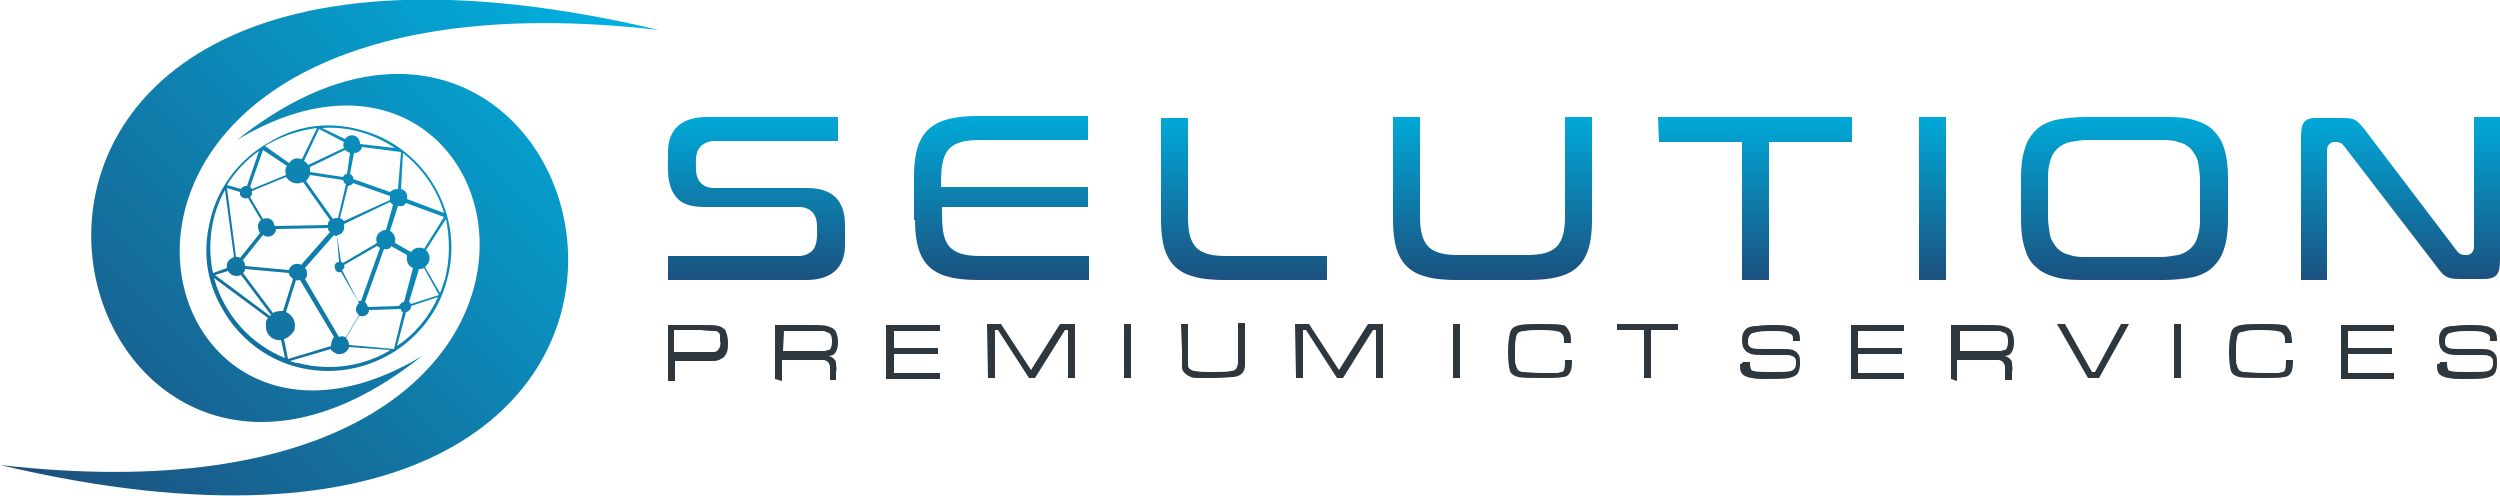
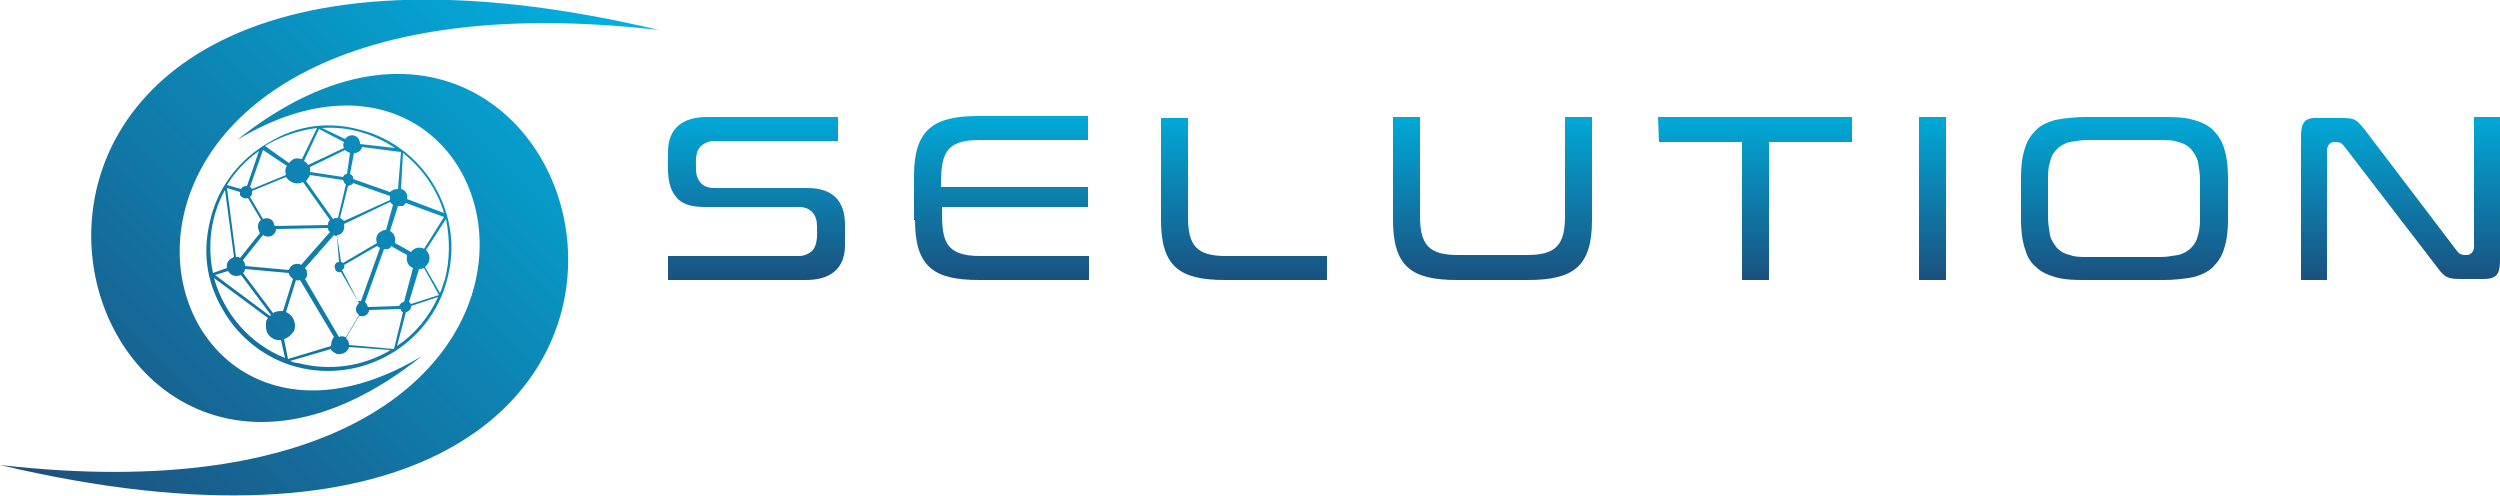
<svg xmlns="http://www.w3.org/2000/svg" version="1.1" id="Ebene_1" x="0px" y="0px" viewBox="0 0 250 49.6" style="enable-background:new 0 0 250 49.6;" xml:space="preserve">
  <style type="text/css">
	.st0{fill-rule:evenodd;clip-rule:evenodd;fill:url(#SVGID_1_);}
	.st1{fill:#2E363E;}
	.st2{fill:url(#SVGID_00000067929418611332305760000015317438156838053517_);}
</style>
  <linearGradient id="SVGID_1_" gradientUnits="userSpaceOnUse" x1="300.122" y1="-120.67" x2="300.122" y2="-104.372" gradientTransform="matrix(1 0 0 -1 -141.73 -92.678)">
    <stop offset="0" style="stop-color:#1B517F" />
    <stop offset="1" style="stop-color:#00A9D8" />
  </linearGradient>
  <path class="st0" d="M67.7,19.8c0.7,0.8,1.9,0.9,2.9,0.9h9.3c1.2,0,1.8,0.8,1.8,1.9c0,0.8,0.1,1.7-0.4,2.4c-0.4,0.4-0.9,0.6-1.4,0.6  H66.8V28h13.8c2.4,0,3.9-1.1,3.9-3.5v-2c0-2.5-1.3-3.7-3.8-3.7h-9.3c-1.2,0-1.8-0.8-1.8-1.9c0-0.8-0.1-1.6,0.4-2.2  c0.4-0.4,0.9-0.6,1.4-0.6h12.4v-2.4H70.7c-2.4,0-3.9,1.1-3.9,3.5C66.8,16.8,66.6,18.6,67.7,19.8L67.7,19.8z M230.1,13.7V28h2.6V15  c0-0.4,0.3-0.8,0.7-0.8c0.4,0,0.7,0,1,0.4l9.3,12.1c0.8,1.1,1.1,1.2,2.5,1.2h2.1c1.5,0,1.7-0.6,1.7-2V11.7h-2.6v13  c0,0.4-0.3,0.8-0.7,0.8c-0.4,0-0.7,0-1-0.4l-9.2-12.1c-0.9-1.1-1-1.2-2.4-1.2h-2.2C230.4,11.7,230.1,12.3,230.1,13.7L230.1,13.7z   M202.1,22c0,1,0.1,2,0.4,2.9c0.2,0.7,0.5,1.3,1.1,1.8c0.5,0.5,1.2,0.8,1.9,1c1,0.3,2.1,0.3,3.1,0.3h7.7c1,0,2.1-0.1,3.1-0.3  c0.7-0.2,1.4-0.5,1.9-1c0.5-0.5,0.9-1.1,1.1-1.8c0.3-0.9,0.4-1.9,0.4-2.9v-4.3c0-0.9-0.1-2-0.4-2.9c-0.2-0.7-0.6-1.3-1.1-1.8  c-0.5-0.5-1.2-0.8-1.9-1c-1-0.3-2.1-0.3-3.1-0.3h-7.7c-1,0-2.1,0.1-3.1,0.3c-0.7,0.2-1.4,0.5-1.9,1c-0.5,0.5-0.9,1.1-1.1,1.8  c-0.3,0.9-0.4,1.9-0.4,2.9V22L202.1,22z M204.8,21.7V18c0-0.6,0-1.2,0.2-1.8c0.1-0.5,0.3-0.9,0.7-1.3c0.3-0.3,0.8-0.6,1.3-0.7  c0.6-0.1,1.2-0.2,1.7-0.2h7.4c0.6,0,1.2,0,1.7,0.2c0.5,0.1,0.9,0.3,1.3,0.7c0.3,0.4,0.6,0.8,0.7,1.3c0.1,0.6,0.2,1.2,0.2,1.8v3.7  c0,0.6,0,1.2-0.2,1.8c-0.1,0.5-0.3,0.9-0.7,1.3c-0.3,0.3-0.8,0.6-1.3,0.7c-0.6,0.1-1.2,0.2-1.7,0.2h-7.4c-0.6,0-1.2,0-1.7-0.2  c-0.5-0.1-0.9-0.3-1.3-0.7c-0.3-0.4-0.6-0.8-0.7-1.3C204.9,22.9,204.8,22.3,204.8,21.7L204.8,21.7z M191.9,11.7V28h2.7V11.7  L191.9,11.7z M165.9,14.2h8.3V28h2.7V14.2h8.3h0v-2.5h-19.4L165.9,14.2L165.9,14.2L165.9,14.2z M139.3,22c0,4.7,1.9,6,6.4,6h7.1  c4.6,0,6.4-1.4,6.4-6V11.7h-2.7v9.9c0,2.9-0.9,3.9-3.8,3.9h-6.9c-2.9,0-3.8-1-3.8-3.9v-9.9h-2.7L139.3,22L139.3,22z M116.1,22  c0,4.7,1.9,6,6.4,6h10.2v-2.4h-10.1c-2.9,0-3.8-1-3.8-3.9v-9.9h-2.7V22L116.1,22z M91.5,22c0,4.7,1.9,6,6.4,6h11v-2.4H98  c-3.8,0-3.8-1.9-3.8-4.9h14.6v-2H94.1c0-3,0.2-4.7,3.8-4.7h10.9v-2.4h-11c-4.5,0-6.4,1.4-6.4,6V22L91.5,22z" />
-   <path class="st1" d="M66.8,37.9v-5.4h3.4c0.9,0,1.4,0,1.6,0.1c0.2,0,0.3,0.1,0.5,0.2c0.1,0.1,0.3,0.2,0.3,0.4  c0.1,0.2,0.2,0.6,0.2,1.1c0,0.3,0,0.6-0.1,0.9c-0.1,0.2-0.2,0.4-0.3,0.5c-0.1,0.1-0.3,0.2-0.5,0.3c-0.2,0.1-0.5,0.1-0.7,0.1  c-0.1,0-0.5,0-1,0h-2.7v2H66.8z M67.5,35.2h2.7c0.7,0,1.1,0,1.2,0c0.2,0,0.3-0.1,0.4-0.2c0.1-0.1,0.1-0.2,0.2-0.3  c0-0.2,0.1-0.4,0-0.6c0-0.2,0-0.4,0-0.6c0-0.1-0.1-0.2-0.2-0.3c-0.1-0.1-0.3-0.1-0.4-0.1c-0.2,0-0.6,0-1.3-0.1h-2.7V35.2L67.5,35.2z   M77.5,37.9v-5.4h3.4c0.9,0,1.5,0,1.8,0.1c0.4,0.1,0.8,0.3,0.9,0.6c0.1,0.2,0.2,0.6,0.2,1c0,0.2,0,0.5-0.1,0.7  c0,0.1-0.1,0.3-0.2,0.4c-0.1,0.2-0.4,0.3-0.7,0.3c0.2,0,0.4,0.1,0.6,0.3c0.1,0.1,0.2,0.2,0.2,0.4c0,0.3,0.1,0.6,0,0.9v0.8H83v-0.5  c0-0.4,0-0.7,0-0.9c-0.1-0.3-0.2-0.5-0.6-0.6c-0.1,0-0.3,0-0.4,0c-0.1,0-0.5,0-1.1,0h-2.7v2.1L77.5,37.9z M78.3,35.1h2.7  c0.7,0,1.2,0,1.4,0c0.2,0,0.3-0.1,0.5-0.1c0.2-0.1,0.3-0.4,0.3-0.9c0-0.4-0.1-0.7-0.3-0.8c-0.2-0.1-0.3-0.1-0.5-0.2  c-0.2,0-0.7,0-1.3,0h-2.7L78.3,35.1L78.3,35.1z M88.6,37.9v-5.4H94v0.6h-4.6v1.7h4.4v0.6h-4.4v1.9H94v0.6L88.6,37.9z M98.7,32.4h1.4  l3,4.6l2.9-4.6h1.5v5.4h-0.7v-4.8h-0.3l-3,4.8h-0.6l-3.1-4.8h-0.3v4.8h-0.7L98.7,32.4L98.7,32.4z M112.4,32.4h0.7v5.4h-0.7V32.4  L112.4,32.4z M118.1,32.4h0.7v2.7c0,0.8,0,1.3,0,1.4c0,0.2,0.1,0.4,0.2,0.4c0.1,0.1,0.3,0.2,0.5,0.2c0.5,0.1,1.1,0.1,1.6,0.1  c1,0,1.6,0,2-0.1c0.2,0,0.4-0.1,0.5-0.2s0.1-0.3,0.2-0.5c0-0.2,0-0.7,0-1.4v-2.7h0.7v2.7c0,0.7,0,1.2,0,1.5c0,0.5-0.2,0.8-0.5,1  c-0.2,0.1-0.4,0.2-0.7,0.2c-0.3,0-0.9,0.1-2,0.1c-0.9,0-1.5,0-1.6,0c-0.2,0-0.4,0-0.6-0.1c-0.3-0.1-0.6-0.3-0.8-0.6  c-0.1-0.2-0.1-0.4-0.1-0.6c0-0.2,0-0.7,0-1.5L118.1,32.4L118.1,32.4z M129.5,32.4h1.4l3,4.6l2.9-4.6h1.5v5.4h-0.7v-4.8h-0.3l-3,4.8  h-0.6l-3.1-4.8h-0.3v4.8h-0.7L129.5,32.4L129.5,32.4z M145.3,32.4h0.7v5.4h-0.7V32.4L145.3,32.4z M156.5,36h0.7c0,0.3,0,0.7-0.1,1  c-0.1,0.4-0.4,0.7-0.8,0.7c-0.4,0.1-1,0.1-2,0.1c-1.2,0-2,0-2.5-0.1c-0.4-0.1-0.7-0.3-0.8-0.6c-0.1-0.3-0.2-1-0.2-1.9  c0-0.9,0.1-1.5,0.2-1.9c0.1-0.5,0.5-0.7,1-0.8c0.5-0.1,1.3-0.1,2.2-0.1c0.9,0,1.6,0,2,0.1c0.2,0,0.4,0.1,0.5,0.3  c0.1,0.1,0.2,0.3,0.3,0.5c0.1,0.3,0.1,0.6,0.1,1h-0.7c0-0.1,0-0.2,0-0.2c0-0.2,0-0.4-0.1-0.6c-0.1-0.1-0.2-0.2-0.3-0.3  c-0.3-0.1-0.9-0.2-1.9-0.2c-0.7,0-1.3,0-1.6,0.1c-0.4,0-0.6,0.1-0.7,0.2c-0.1,0.1-0.2,0.3-0.2,0.5c-0.1,0.4-0.1,0.7-0.1,1.1  c0,0.2,0,0.5,0,0.9c0,0.4,0,0.6,0.1,0.7c0,0.2,0.1,0.3,0.2,0.5c0.1,0.1,0.3,0.2,0.5,0.2c0.4,0,1,0.1,1.8,0.1c0.2,0,0.5,0,0.9,0  c0.4,0,0.6,0,0.7,0c0.2,0,0.3-0.1,0.5-0.1c0.1-0.1,0.2-0.1,0.2-0.2C156.5,36.7,156.5,36.4,156.5,36L156.5,36z M161.6,32.4h6.2v0.6  h-2.7v4.8h-0.7v-4.8h-2.7V32.4L161.6,32.4z M174.3,36.2h0.7c0,0,0,0.1,0,0.1c0,0.2,0,0.4,0.1,0.6c0,0.1,0.1,0.2,0.3,0.2  c0.2,0.1,0.9,0.1,2,0.1c0.8,0,1.4,0,1.7-0.1c0.3-0.1,0.5-0.3,0.5-0.8c0-0.2,0-0.4-0.1-0.5c-0.1-0.1-0.2-0.2-0.3-0.2  c-0.2-0.1-0.4-0.1-0.6-0.1c-0.2,0-1,0-2.4,0c-0.4,0-0.7,0-1.1-0.1c-0.2-0.1-0.5-0.2-0.6-0.4c-0.2-0.2-0.3-0.5-0.3-1  c0-0.5,0.1-0.8,0.4-1.1c0.1-0.1,0.3-0.2,0.4-0.2c0.2-0.1,0.5-0.1,0.7-0.1c0.6-0.1,1.1-0.1,1.7-0.1c0.5,0,1,0,1.4,0.1  c0.3,0,0.6,0.2,0.8,0.3c0.1,0.1,0.3,0.3,0.3,0.4c0.1,0.3,0.1,0.5,0.1,0.8h-0.7v-0.1c0-0.3,0-0.4-0.1-0.5c-0.1-0.1-0.3-0.2-0.6-0.3  c-0.4-0.1-0.8-0.1-1.3-0.1c-0.5,0-1.1,0-1.6,0.1c-0.4,0.1-0.6,0.1-0.7,0.3c-0.1,0.1-0.2,0.3-0.2,0.6c0,0.2,0,0.4,0.1,0.5  c0.1,0.1,0.2,0.2,0.3,0.2c0.2,0.1,0.7,0.1,1.4,0.1c0.2,0,0.8,0,1.8,0c0.3,0,0.6,0,0.9,0.1c0.2,0.1,0.4,0.2,0.5,0.4  c0.2,0.2,0.2,0.5,0.2,1c0,0.4-0.1,0.7-0.2,0.9c-0.2,0.3-0.5,0.4-0.9,0.5c-0.4,0.1-1.2,0.1-2.4,0.1c-0.4,0-0.9,0-1.3-0.1  c-0.2,0-0.5-0.1-0.7-0.2c-0.2-0.1-0.3-0.2-0.4-0.4c-0.1-0.2-0.1-0.4-0.1-0.8C174.2,36.4,174.2,36.3,174.3,36.2L174.3,36.2z   M185.1,37.9v-5.4h5.3v0.6h-4.6v1.7h4.4v0.6h-4.4v1.9h4.6v0.6L185.1,37.9z M195.1,37.9v-5.4h3.4c0.9,0,1.5,0,1.8,0.1  c0.4,0.1,0.8,0.3,0.9,0.6c0.1,0.2,0.2,0.6,0.2,1c0,0.2,0,0.5-0.1,0.7c0,0.1-0.1,0.3-0.2,0.4c-0.1,0.2-0.4,0.3-0.7,0.3  c0.2,0,0.4,0.1,0.6,0.3c0.1,0.1,0.2,0.2,0.2,0.4c0,0.3,0.1,0.6,0,0.9v0.8h-0.7v-0.5c0-0.4,0-0.7,0-0.9c-0.1-0.3-0.2-0.5-0.6-0.6  c-0.1,0-0.3,0-0.4,0c-0.1,0-0.5,0-1.1,0h-2.7v2.1L195.1,37.9z M195.9,35.1h2.7c0.7,0,1.2,0,1.4,0c0.2,0,0.3-0.1,0.5-0.1  c0.2-0.1,0.3-0.4,0.3-0.9c0-0.4-0.1-0.7-0.3-0.8c-0.2-0.1-0.3-0.1-0.5-0.2c-0.2,0-0.7,0-1.3,0h-2.7V35.1L195.9,35.1z M205.7,32.4  h0.8l2.7,4.8h0.3l2.6-4.8h0.8l-3,5.4h-1.1L205.7,32.4z M217.4,32.4h0.7v5.4h-0.7V32.4z M228.6,36h0.7c0,0.3,0,0.7-0.1,1  c-0.1,0.4-0.4,0.7-0.8,0.7c-0.4,0.1-1,0.1-2,0.1c-1.2,0-2,0-2.5-0.1c-0.4-0.1-0.7-0.3-0.8-0.6c-0.1-0.3-0.2-1-0.2-1.9  c0-0.9,0.1-1.5,0.2-1.9c0.1-0.5,0.5-0.7,1-0.8c0.5-0.1,1.3-0.1,2.2-0.1c0.9,0,1.6,0,2,0.1c0.2,0,0.4,0.1,0.5,0.3  c0.1,0.1,0.2,0.3,0.3,0.5c0,0.2,0.1,0.5,0.1,1h-0.7c0-0.1,0-0.2,0-0.2c0-0.2,0-0.4-0.1-0.6c-0.1-0.1-0.2-0.2-0.3-0.3  c-0.3-0.1-0.9-0.2-1.9-0.2c-0.7,0-1.3,0-1.6,0.1s-0.6,0.1-0.7,0.2c-0.1,0.1-0.2,0.3-0.2,0.5c-0.1,0.4-0.1,0.7-0.1,1.1  c0,0.2,0,0.5,0,0.9c0,0.4,0,0.6,0.1,0.7c0,0.2,0.1,0.3,0.2,0.5c0.1,0.1,0.3,0.2,0.5,0.2c0.4,0,1,0.1,1.8,0.1c0.2,0,0.5,0,0.9,0  c0.4,0,0.6,0,0.7,0c0.2,0,0.3-0.1,0.5-0.1c0.1-0.1,0.2-0.1,0.2-0.2C228.6,36.7,228.6,36.4,228.6,36L228.6,36z M234.1,37.9v-5.4h5.3  v0.6h-4.6v1.7h4.4v0.6h-4.4v1.9h4.6v0.6L234.1,37.9z M244,36.2h0.7c0,0,0,0.1,0,0.1c0,0.2,0,0.4,0.1,0.6c0,0.1,0.1,0.2,0.3,0.2  c0.2,0.1,0.9,0.1,2,0.1c0.8,0,1.4,0,1.7-0.1c0.3-0.1,0.5-0.3,0.5-0.8c0-0.2,0-0.4-0.1-0.5c-0.1-0.1-0.2-0.2-0.3-0.2  c-0.2-0.1-0.4-0.1-0.6-0.1c-0.2,0-1,0-2.4,0c-0.4,0-0.7,0-1.1-0.1c-0.2-0.1-0.5-0.2-0.6-0.4c-0.2-0.2-0.3-0.5-0.3-1  c0-0.5,0.1-0.8,0.4-1.1c0.1-0.1,0.3-0.2,0.4-0.2c0.2-0.1,0.5-0.1,0.7-0.1c0.6-0.1,1.1-0.1,1.7-0.1c0.5,0,1,0,1.4,0.1  c0.3,0,0.6,0.2,0.8,0.3c0.1,0.1,0.3,0.3,0.3,0.4c0.1,0.3,0.1,0.5,0.1,0.8h-0.7v-0.1c0-0.3,0-0.4-0.1-0.5c-0.1-0.1-0.3-0.2-0.6-0.3  c-0.4-0.1-0.8-0.1-1.3-0.1c-0.5,0-1.1,0-1.6,0.1c-0.4,0.1-0.6,0.1-0.7,0.3c-0.1,0.1-0.2,0.3-0.2,0.6c0,0.2,0,0.4,0.1,0.5  c0.1,0.1,0.2,0.2,0.3,0.2c0.2,0.1,0.7,0.1,1.4,0.1c0.2,0,0.8,0,1.8,0c0.3,0,0.6,0,0.9,0.1c0.2,0.1,0.4,0.2,0.5,0.4  c0.2,0.2,0.2,0.5,0.2,1c0,0.4-0.1,0.7-0.2,0.9c-0.2,0.3-0.5,0.4-0.9,0.5s-1.2,0.1-2.4,0.1c-0.4,0-0.9,0-1.3-0.1  c-0.2,0-0.5-0.1-0.7-0.2c-0.2-0.1-0.3-0.2-0.4-0.4c-0.1-0.2-0.1-0.4-0.1-0.8C244,36.4,244,36.3,244,36.2L244,36.2z" />
  <linearGradient id="SVGID_00000035523241020083661110000011441947337695039624_" gradientUnits="userSpaceOnUse" x1="147.336" y1="-144.816" x2="202.04" y2="-90.112" gradientTransform="matrix(1 0 0 -1 -141.73 -92.678)">
    <stop offset="0" style="stop-color:#1D4E7C" />
    <stop offset="1" style="stop-color:#00B3E2" />
  </linearGradient>
  <path style="fill:url(#SVGID_00000035523241020083661110000011441947337695039624_);" d="M24,19.2l-1.3-0.4l0.9,6.9  c0.1,0,0.2,0,0.2,0c0.1,0,0.2,0.1,0.2,0.1l2-2.5c0,0-0.1-0.1-0.1-0.2c-0.2-0.4-0.1-0.9,0.2-1.1l-1.3-2.2c-0.3,0.1-0.6,0-0.8-0.3  C24,19.5,24,19.3,24,19.2L24,19.2z M42.2,35.6C12.5,53.5-0.3-4.6,65.9,3C-16.6-16.5,4.9,65.4,42.2,35.6z M23.7,14  C53.4-3.9,66.3,54.1,0,46.5C82.5,66,61.1-15.8,23.7,14L23.7,14z M34.1,26.2c0.1,0,0.2,0.1,0.2,0.1l3.4-2c-0.2-0.5,0-1,0.5-1.2  c0.1-0.1,0.3-0.1,0.4-0.1l0.7-2.5c-0.1-0.1-0.2-0.2-0.3-0.3l-4.6,2.2c0.1,0.5-0.1,1-0.6,1.1c0,0,0,0-0.1,0L34.1,26.2L34.1,26.2  L34.1,26.2z M34.4,26.5c0.1,0.2,0,0.4-0.2,0.5l1.6,3.1c0.1,0,0.2,0,0.3,0l1.9-5.3c-0.1-0.1-0.2-0.1-0.3-0.2L34.4,26.5L34.4,26.5z   M34.1,27.2c-0.3,0.1-0.6-0.1-0.6-0.4c-0.1-0.2,0-0.5,0.3-0.6c0,0,0.1,0,0.1,0l-0.2-2.6c0,0-0.1,0-0.1,0c-0.1,0-0.2-0.1-0.2-0.1  l-2.9,3.3c0,0,0,0.1,0.1,0.1c0.1,0.2,0.1,0.4,0.1,0.6c0,0.2-0.1,0.3-0.2,0.4l3.4,5.8c0.2-0.1,0.4-0.1,0.6,0c0,0,0.1,0,0.1,0l1.3-2.2  c-0.1-0.1-0.1-0.1-0.2-0.2c-0.2-0.3-0.1-0.7,0.2-1L34.1,27.2L34.1,27.2z M34,21.8c0.2,0.1,0.3,0.2,0.4,0.3L39,20c0-0.1,0-0.3,0-0.4  l-3.7-1.3c0,0.1-0.1,0.1-0.2,0.2c-0.1,0-0.2,0.1-0.3,0.1L34,21.8L34,21.8z M33,23.2c0,0-0.1-0.1-0.1-0.1c-0.1-0.1-0.1-0.2-0.1-0.3  l-5.2,0.1c0,0,0,0.1,0,0.1c-0.1,0.5-0.6,0.8-1.1,0.6c-0.1,0-0.1-0.1-0.2-0.1l-2,2.5c0,0.1,0.1,0.1,0.1,0.2c0.1,0.1,0.1,0.3,0.1,0.4  l4.4,0.4c0.1-0.4,0.5-0.7,1-0.6c0.1,0,0.1,0,0.2,0.1L33,23.2L33,23.2z M32.8,22.5c0,0,0-0.1,0-0.1c0-0.2,0.1-0.3,0.2-0.4l-2.7-3.8  c-0.6,0.3-1.3,0.1-1.7-0.5c0,0,0,0,0,0l-3.4,1.4c0,0.1,0,0.2,0,0.3c0,0.1-0.1,0.2-0.2,0.3l1.3,2.2c0.5-0.2,1,0,1.1,0.5  c0,0.1,0,0.1,0.1,0.2L32.8,22.5L32.8,22.5z M33.3,21.9c0.1-0.1,0.3-0.1,0.5-0.1l0.8-3.4c-0.1,0-0.2-0.1-0.2-0.2  c0-0.1-0.1-0.1-0.1-0.2L31,17.5l0,0c-0.1,0.2-0.2,0.4-0.4,0.6L33.3,21.9L33.3,21.9z M31,17.2l3.3,0.5c0.1-0.2,0.2-0.3,0.4-0.3  l0.3-2.1c-0.2-0.1-0.4-0.2-0.5-0.3L31,16.7C31,16.9,31,17,31,17.2L31,17.2z M28.9,27.3l-4.4-0.4l0,0c0,0.2-0.1,0.3-0.2,0.4l3,4l0,0  c0.3-0.2,0.7-0.2,1-0.2l1-3.2c-0.1-0.1-0.2-0.2-0.3-0.3C28.9,27.5,28.9,27.4,28.9,27.3L28.9,27.3z M39.8,20.6L39,23.1  c0.4,0.2,0.6,0.7,0.5,1.1c0,0,0,0,0,0.1l1.6,0.9c0.3-0.4,0.7-0.5,1.1-0.4c0.1,0,0.1,0,0.2,0.1l2-3.2l-3.8-1.4  c-0.1,0.1-0.2,0.2-0.3,0.3C40.1,20.6,39.9,20.6,39.8,20.6L39.8,20.6z M38.4,24.9l-1.9,5.3c0.1,0.1,0.2,0.2,0.2,0.3  c0,0.1,0.1,0.1,0.1,0.2l3.1-0.1c0,0,0,0,0,0c0.1-0.2,0.3-0.4,0.5-0.4l0.9-3.4c-0.5-0.2-0.7-0.7-0.6-1.2c0,0,0-0.1,0-0.1l-1.6-0.9  C39.1,24.8,38.8,25,38.4,24.9L38.4,24.9z M22.8,27.1l-1.3,0.4l5.5,4.1c0,0,0.1-0.1,0.1-0.1l-3-4C23.6,27.7,23.1,27.6,22.8,27.1  C22.8,27.1,22.8,27.1,22.8,27.1z M28.4,33.9l0.4,2l4.3-1.3c0-0.3,0.1-0.7,0.3-0.9L30,28c-0.1,0-0.3,0.1-0.4,0l-1,3.2  c0.7,0.3,1.1,1.1,0.8,1.9C29.1,33.5,28.8,33.8,28.4,33.9L28.4,33.9z M34.6,33.8c0.2,0.2,0.3,0.4,0.3,0.7l4.5,0.4l0.9-3.7  c-0.1,0-0.2-0.1-0.2-0.2c0,0,0-0.1,0-0.1L36.9,31c0,0,0,0.1,0,0.1c-0.1,0.4-0.5,0.6-0.9,0.5c0,0,0,0-0.1,0L34.6,33.8L34.6,33.8z   M40.9,30.2c0.1,0,0.1,0.1,0.2,0.2l2.8-0.9l-1.5-2.7c-0.2,0.1-0.4,0.1-0.5,0.1L40.9,30.2L40.9,30.2z M39.8,18.9l0.3-3.7l-3.9-0.5  c-0.1,0.4-0.4,0.6-0.8,0.6L35,17.4c0.2,0.1,0.4,0.3,0.3,0.5l3.7,1.3C39.2,19,39.5,18.9,39.8,18.9L39.8,18.9z M34.4,14.2l-2.5-1.3  l-1.5,3.2c0.2,0.1,0.3,0.2,0.4,0.4l3.6-1.7C34.3,14.6,34.3,14.4,34.4,14.2C34.4,14.2,34.4,14.2,34.4,14.2L34.4,14.2z M28.7,16.6  l-2.4-1.6L25,18.7c0.1,0,0.1,0.1,0.2,0.2l3.4-1.4C28.5,17.2,28.5,16.8,28.7,16.6L28.7,16.6z M40.1,18.9c0.5,0.1,0.7,0.6,0.6,1  l3.7,1.4c-0.7-2.4-2.2-4.5-4.1-6L40.1,18.9L40.1,18.9L40.1,18.9z M28.1,34c-0.8,0.1-1.5-0.5-1.5-1.3c0-0.2,0-0.3,0-0.5  c0-0.1,0.1-0.3,0.2-0.4l-5.4-4c1,3.6,3.6,6.6,7.1,8L28.1,34L28.1,34z M22.7,26.8c-0.1-0.4,0.1-0.8,0.5-1c0.1,0,0.1-0.1,0.2-0.1  L22.5,19c-1.4,2.5-1.8,5.5-1.2,8.3L22.7,26.8L22.7,26.8z M24.1,18.9c0.1-0.1,0.1-0.2,0.2-0.2l0,0c0.1-0.1,0.3-0.1,0.4-0.1l1.2-3.5  c-1.3,0.9-2.4,2.1-3.2,3.4L24.1,18.9L24.1,18.9z M28.9,16.3c0.1-0.1,0.2-0.2,0.3-0.3c0.3-0.2,0.6-0.2,0.9-0.1c0,0,0.1,0,0.1,0  l1.5-3.1c-1.6,0.2-3.2,0.7-4.7,1.5c-0.2,0.1-0.3,0.2-0.5,0.3L28.9,16.3L28.9,16.3z M34.5,13.9c0.3-0.4,0.8-0.5,1.2-0.2  c0.1,0.1,0.2,0.2,0.2,0.3c0.1,0.1,0.1,0.3,0.1,0.4l3.5,0.4c-2.1-1.4-4.7-2.2-7.3-2L34.5,13.9L34.5,13.9z M34.9,34.7  C34.9,34.7,34.9,34.7,34.9,34.7c-0.1,0.5-0.7,0.8-1.2,0.7c-0.2-0.1-0.4-0.2-0.6-0.4c0,0,0,0,0-0.1L29,36.1c0.3,0.1,0.5,0.2,0.8,0.2  c3.1,0.8,6.3,0.4,9.1-1.2c0,0,0.1-0.1,0.1-0.1L34.9,34.7L34.9,34.7z M42.6,25c0.4,0.4,0.5,1,0.1,1.5c-0.1,0.1-0.1,0.1-0.2,0.2  l1.5,2.6c0.2-0.4,0.3-0.9,0.5-1.4c0.5-2,0.5-4,0.1-6L42.6,25L42.6,25z M41.1,30.6c0,0.1,0,0.1,0,0.2c-0.1,0.2-0.3,0.4-0.5,0.4  l-0.9,3.4c1.8-1.2,3.2-2.9,4.1-4.9L41.1,30.6z M36.1,13c3.1,0.8,5.8,2.9,7.4,5.7c1.6,2.8,2.1,6,1.2,9.3c-1.7,6.5-8.5,10.4-15,8.7  c-3.1-0.8-5.8-2.9-7.4-5.7c-1.7-2.9-2.1-5.9-1.2-9.3c0.8-3.1,2.9-5.8,5.7-7.4C29.7,12.5,32.9,12.1,36.1,13L36.1,13z" />
</svg>